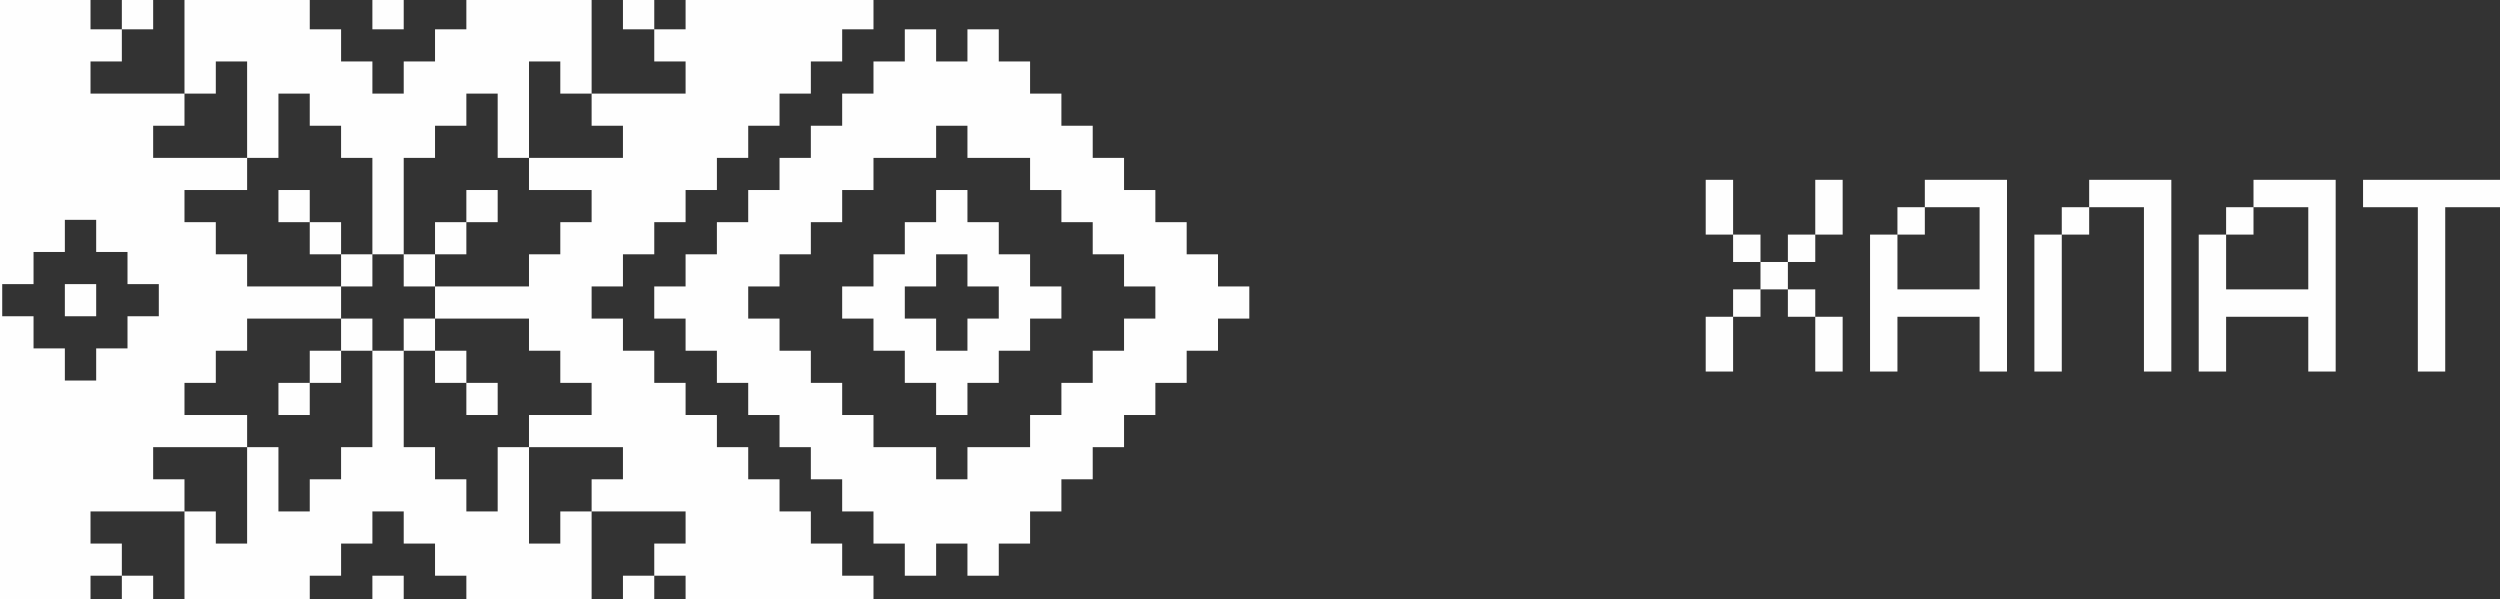
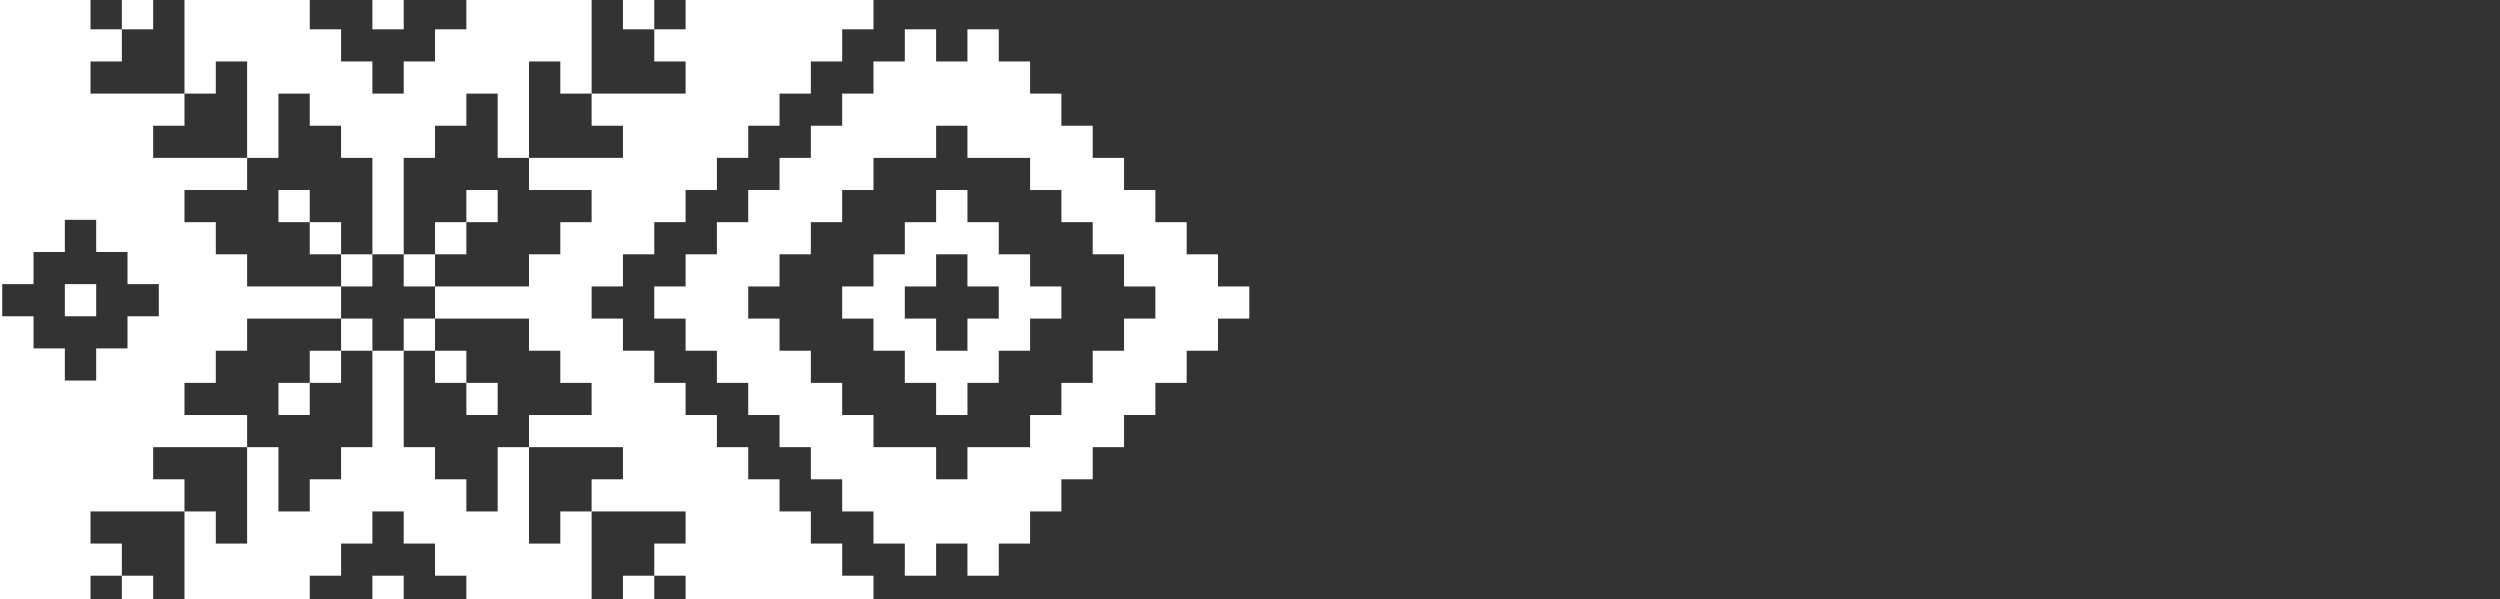
<svg xmlns="http://www.w3.org/2000/svg" xml:space="preserve" width="575.737mm" height="138.05mm" version="1.1" style="shape-rendering:geometricPrecision; text-rendering:geometricPrecision; image-rendering:optimizeQuality; fill-rule:evenodd; clip-rule:evenodd" viewBox="0 0 57408.57 13765.41">
  <rect x="0" y="0" width="57408.57" height="13765.41" fill="#333333" stroke="none" />
  <defs>
    <style type="text/css">
   
    .fil0 {fill:#FEFEFE}
    .fil1 {fill:#FEFEFE;fill-rule:nonzero}
   
  </style>
  </defs>
  <g id="Слой_x0020_1">
    <path class="fil0" d="M-0 0.12l2078.63 0 0 673.11 719.28 0 0 -673.11 719.09 0 0 673.11 -719.09 0 0 737.95 -719.28 0 0 738.17 719.28 0 719.09 0 719.3 0 0 -738.17 0 -737.95 0 -673.11 2876.76 0 0 673.11 719.31 0 0 737.95 719.07 0 0 738.17 719.3 0 0 -738.17 719.08 0 0 -737.95 719.29 0 0 -673.11 2876.47 0 0 673.11 0 737.95 0 738.17 719.36 0 719.02 0 719.37 0 0 -738.17 -719.37 0 0 -737.95 -719.02 0 0 -673.11 719.02 0 0 673.11 719.37 0 0 -673.11 4314.82 0 0 673.11 -719.07 0 0 737.95 -719.31 0 0 738.17 -719.07 0 0 737.97 -719.3 0 0 738.15 -719.08 0 0 737.96 -719 0 0 738.18 -719.37 0 0 737.96 -719.02 0 0 738.16 -719.36 0 0 737.95 719.36 0 0 738.18 719.02 0 0 738.18 719.37 0 0 737.94 719 0 0 738.18 719.08 0 0 737.95 719.3 0 0 738.18 719.07 0 0 737.94 719.31 0 0 737.95 719.07 0 0 545.17 -4314.82 0 0 -545.17 -719.37 0 0 545.17 -719.02 0 0 -545.17 719.02 0 0 -737.95 719.37 0 0 -737.94 -719.37 0 -719.02 0 -719.36 0 0 737.94 0 737.95 0 545.17 -2876.47 0 0 -545.17 -719.29 0 0 -737.95 -719.08 0 0 -737.94 -719.3 0 0 737.94 -719.07 0 0 737.95 -719.31 0 0 545.17 -2876.76 0 0 -545.17 0 -737.95 0 -737.94 -719.3 0 -719.09 0 -719.28 0 0 737.94 719.28 0 0 737.95 719.09 0 0 545.17 -719.09 0 0 -545.17 -719.28 0 0 545.17 -2078.63 0 0 -13765.29 0 -0.02 0 0.12zm8551.41 0l719.3 0 0 673.11 -719.3 0 0 -673.11zm0 13765.29l0 -545.17 719.3 0 0 545.17 -719.3 0zm11506.7 -1283.12l0 -737.94 -719.07 0 0 -738.18 -719.31 0 0 -737.95 -719.07 0 0 -738.18 -719.3 0 0 -737.94 -719.08 0 0 -738.18 -719 0 0 -738.18 -719.37 0 0 -737.95 719.37 0 0 -738.16 719 0 0 -737.96 719.08 0 0 -738.18 719.3 0 0 -737.96 719.07 0 0 -738.15 719.31 0 0 -737.97 719.07 0 0 -738.17 719.3 0 0 -737.95 719.07 0 0 737.95 719.31 0 0 -737.95 719.38 0 0 737.95 718.99 0 0 738.17 719.3 0 0 737.97 719.09 0 0 738.15 719.3 0 0 737.96 719.09 0 0 738.18 719.07 0 0 737.96 719.3 0 0 738.16 719.07 0 0 737.95 -719.07 0 0 738.18 -719.3 0 0 738.18 -719.07 0 0 737.94 -719.09 0 0 738.18 -719.3 0 0 737.95 -719.09 0 0 738.18 -719.3 0 0 737.94 -718.99 0 0 737.95 -719.38 0 0 -737.95 -719.31 0 0 737.95 -719.07 0 0 -737.95 -719.3 0zm-12945.06 -6642.69l0 -737.96 -719.08 0 0 -738.18 719.08 0 0 738.18 719.31 0 0 737.96 719.07 0 0 -737.96 0 -738.18 0 -737.96 -719.07 0 0 -738.15 -719.31 0 0 -737.97 -719.08 0 0 737.97 0 738.15 -719.3 0 0 737.96 -719.08 0 -719.3 0 0 738.18 719.3 0 0 737.96 719.08 0 0 738.16 719.3 0 719.08 0 719.31 0 0 -738.16 -719.31 0zm-719.08 5166.56l0 738.18 719.08 0 0 -738.18 719.31 0 0 -737.95 719.07 0 0 -738.18 0 -737.94 0 -738.18 -719.07 0 0 738.18 -719.31 0 0 737.94 -719.08 0 0 -737.94 719.08 0 0 -738.18 719.31 0 0 -738.18 -719.31 0 -719.08 0 -719.3 0 0 738.18 -719.08 0 0 738.18 -719.3 0 0 737.94 719.3 0 719.08 0 0 738.18 719.3 0 0 737.95zm3595.84 -5904.53l719.29 0 0 -738.18 719.32 0 0 738.18 -719.32 0 0 737.96 -719.29 0 0 738.16 719.29 0 719.32 0 719.06 0 0 -738.16 719.08 0 0 -737.96 719.01 0 0 -738.18 -719.01 0 -719.08 0 0 -737.96 -719.06 0 0 -738.15 0 -737.97 -719.32 0 0 737.97 -719.29 0 0 738.15 -719.08 0 0 737.96 0 738.18 0 737.96 719.08 0 0 -737.96zm719.29 2952.26l0 738.18 719.32 0 0 737.94 -719.32 0 0 -737.94 -719.29 0 0 -738.18 -719.08 0 0 738.18 0 737.94 0 738.18 719.08 0 0 737.95 719.29 0 0 738.18 719.32 0 0 -738.18 0 -737.95 719.06 0 0 -738.18 719.08 0 719.01 0 0 -737.94 -719.01 0 0 -738.18 -719.08 0 0 -738.18 -719.06 0 -719.32 0 -719.29 0 0 738.18 719.29 0zm-2157.67 0l719.3 0 0 -738.18 719.08 0 0 -737.95 -719.08 0 0 -738.16 -719.3 0 0 738.16 -719.07 0 0 737.95 719.07 0 0 738.18zm12945.05 -1476.13l-719.07 0 0 737.95 719.07 0 0 738.18 719.31 0 0 -738.18 719.38 0 0 -737.95 -719.38 0 0 -738.16 -719.31 0 0 738.16zm-17979.48 -3690.43l0 738.15 2157.68 0 0 -2214.3 -719.08 0 0 738.17 -719.3 0 0 737.97 -719.3 0 0 0.02zm1438.59 9594.95l719.08 0 0 -2214.08 -2157.68 0 0 737.95 719.3 0 0 738.18 719.3 0 0 737.94 0 0.02zm7910.95 -11071.1l-719.08 0 0 2214.3 2157.44 0 0 -738.15 -719.36 0 0 -737.97 -719.01 0 0 -738.17 0.01 -0.02zm1438.37 9594.97l0 -737.95 -2157.44 0 0 2214.08 719.08 0 0 -737.94 719.01 0 0 -738.18 719.36 0 -0.01 -0.02zm7910.88 -6642.71l0 738.18 719.38 0 0 737.96 718.99 0 0 738.16 719.3 0 0 737.95 -719.3 0 0 738.18 -718.99 0 0 738.18 -719.38 0 0 737.94 -719.31 0 0 -737.94 -719.07 0 0 -738.18 -719.3 0 0 -738.18 -719.07 0 0 -737.95 719.07 0 0 -738.16 719.3 0 0 -737.96 719.07 0 0 -738.18 719.31 0zm-719.31 5904.78l0 737.95 719.31 0 0 -737.95 719.38 0 718.99 0 0 -738.18 719.3 0 0 -737.94 719.09 0 0 -738.18 719.3 0 0 -738.18 719.09 0 0 -737.95 -719.09 0 0 -738.16 -719.3 0 0 -737.96 -719.09 0 0 -738.18 -719.3 0 0 -737.96 -718.99 0 -719.38 0 0 -738.15 -719.31 0 0 738.15 -719.07 0 -719.3 0 0 737.96 -719.07 0 0 738.18 -719.31 0 0 737.96 -719.07 0 0 738.16 -719.3 0 0 737.95 719.3 0 0 738.18 719.07 0 0 738.18 719.31 0 0 737.94 719.07 0 0 738.18 719.3 0 719.07 0zm-19287.9 -3743.94l0 737.95 -719.31 0 0 -737.95 719.31 0zm-1438.37 -738.17l0 738.17 -719.3 0 0 737.95 719.3 0 0 738.17 719.07 0 0 738.19 719.31 0 0 -738.19 719.3 0 0 -738.17 719.07 0 0 -737.95 -719.07 0 0 -738.17 -719.3 0 0 -737.94 -719.31 0 0 737.94 -719.07 0z" />
-     <path class="fil1" d="M39797.95 4129.17l0 1257.9 -628.95 0 0 -1257.9 628.95 0zm2515.8 0l0 1257.9 -628.95 0 0 -1257.9 628.95 0zm-1886.85 1257.9l0 628.95 -628.95 0 0 -628.95 628.95 0zm1257.9 0l0 628.95 -628.95 0 0 -628.95 628.95 0zm-628.95 628.95l0 628.95 -628.95 0 0 -628.95 628.95 0zm-628.95 628.95l0 628.95 -628.95 0 0 -628.95 628.95 0zm1257.9 0l0 628.95 -628.95 0 0 -628.95 628.95 0zm-1886.85 628.95l0 1257.9 -628.95 0 0 -1257.9 628.95 0zm2515.8 0l0 1257.9 -628.95 0 0 -1257.9 628.95 0zm628.95 1257.9l0 -3144.76 628.95 0 0 1257.9 1886.85 0 0 -1886.85 -1257.9 0 0 -628.95 1886.85 0 0 4402.66 -628.95 0 0 -1257.9 -1886.85 0 0 1257.9 -628.95 0zm628.95 -3144.76l0 -628.95 628.95 0 0 628.95 -628.95 0zm3144.76 3144.76l0 -3144.76 628.95 0 0 0 0 3144.76 -628.95 0zm628.95 -3773.71l628.95 0 0 628.95 -628.95 0 0 0 0 -628.95zm628.95 -628.95l1886.85 0 0 4402.66 -628.95 0 0 -3773.71 -1257.9 0 0 -628.95zm2515.8 4402.66l0 -3144.76 628.95 0 0 1257.9 1886.85 0 0 -1886.85 -1257.9 0 0 -628.95 1886.85 0 0 4402.66 -628.95 0 0 -1257.9 -1886.85 0 0 1257.9 -628.95 0zm628.95 -3144.76l0 -628.95 628.95 0 0 628.95 -628.95 0zm3144.76 -1257.9l3144.76 0 0 628.95 -1257.9 0 0 3773.71 -628.95 0 0 -3773.71 -1257.9 0 0 -628.95z" />
  </g>
</svg>